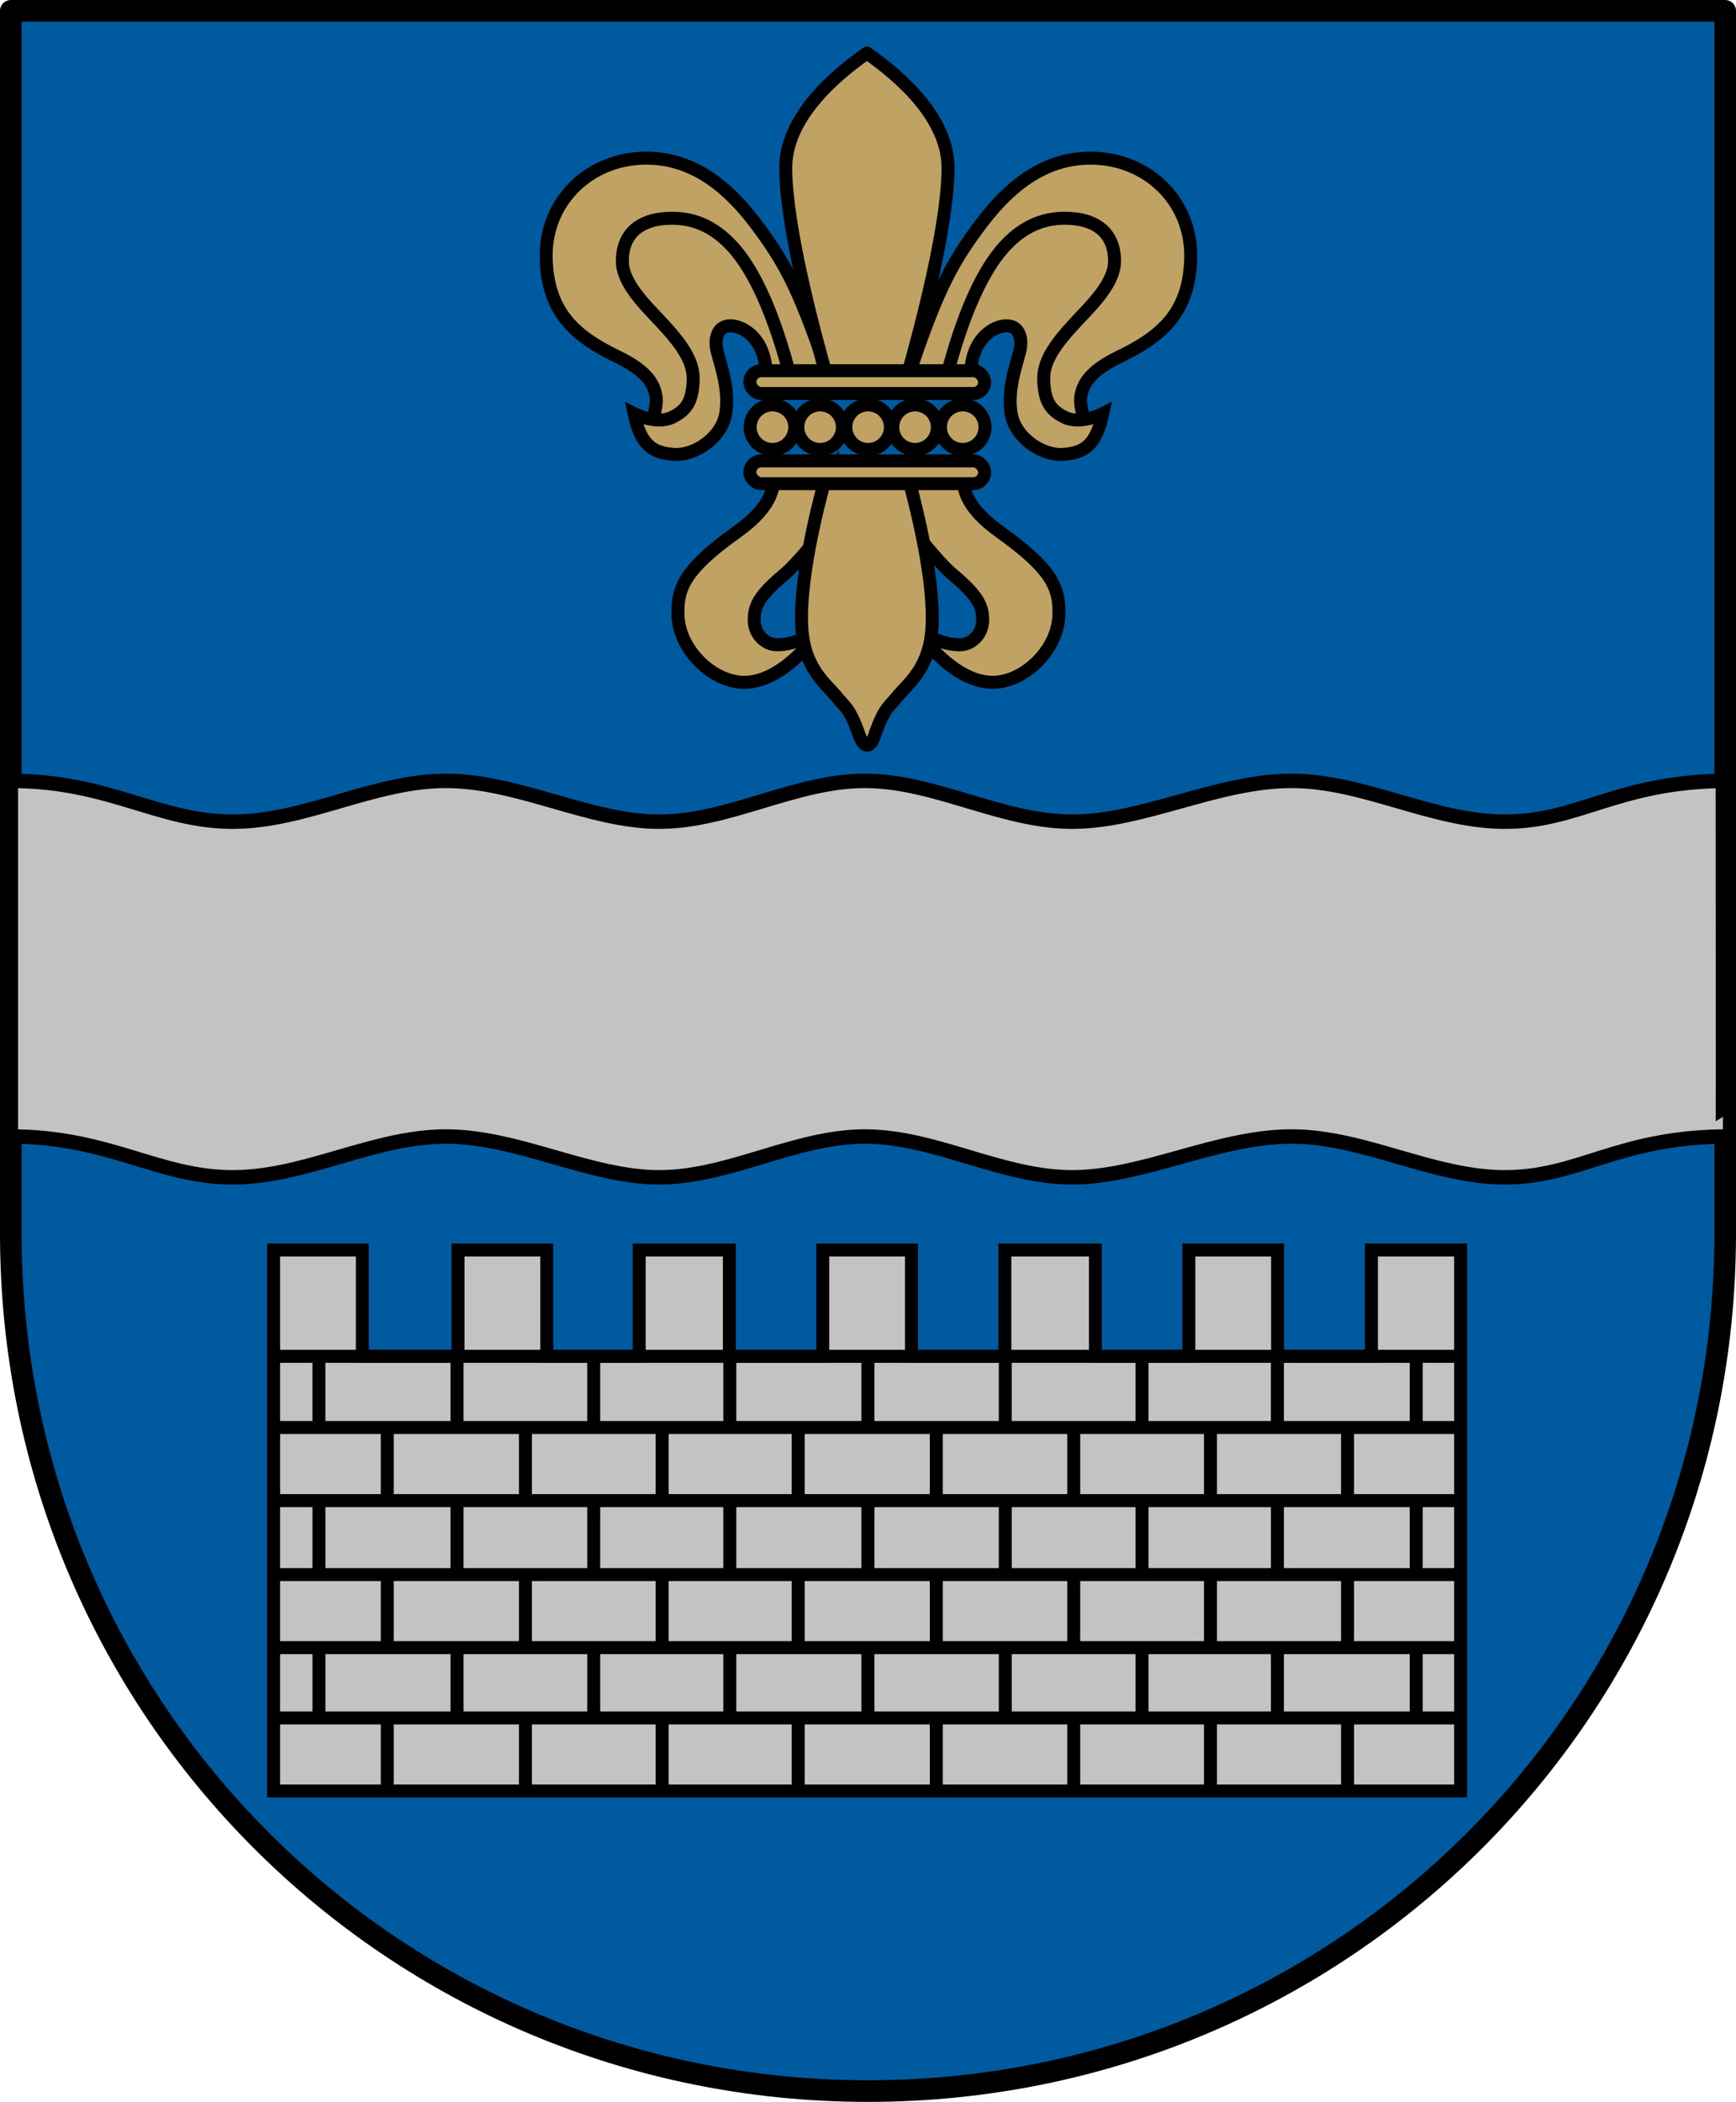
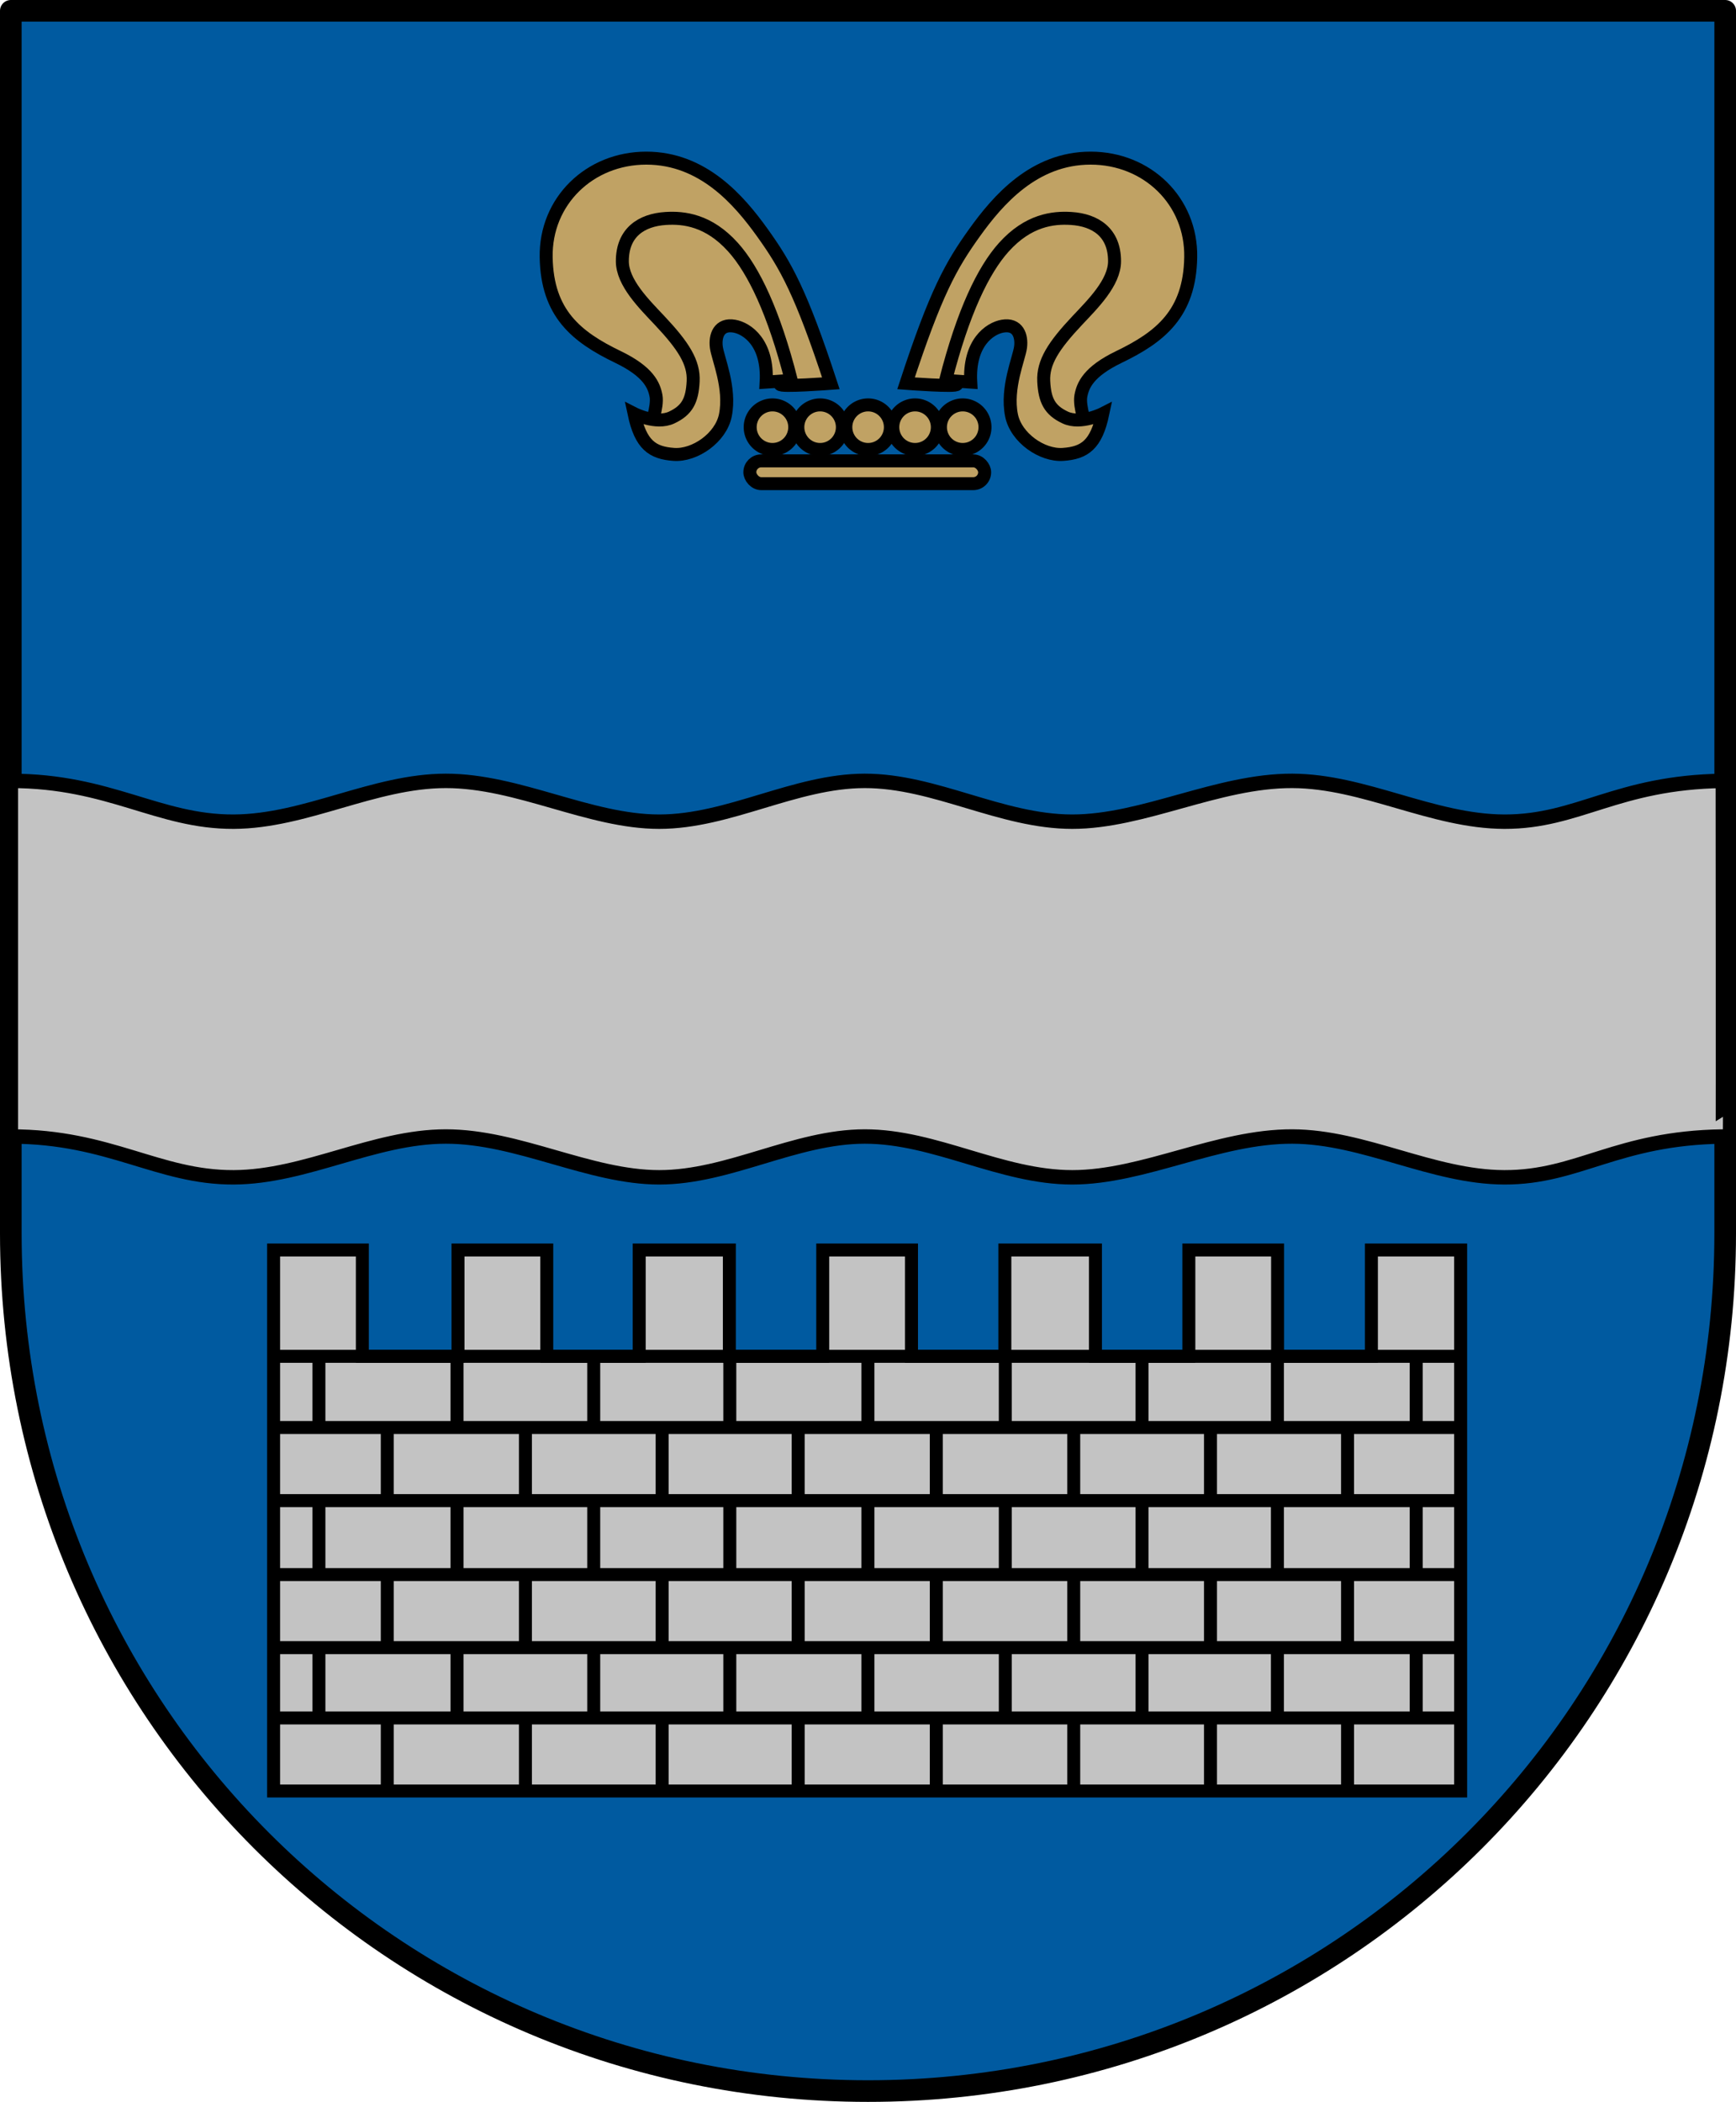
<svg xmlns="http://www.w3.org/2000/svg" xmlns:xlink="http://www.w3.org/1999/xlink" width="1203.562" height="1456.719" fill="#c0a264" stroke="black" stroke-width="9">
  <g transform="translate(-0.513,-16.005)">
    <path d="m 17.156,8 0,642.781 0,173.812 0,30.812 c 0,329.234 265.047,594.313 594.281,594.313 329.234,0 594.281,-265.078 594.281,-594.313 l 0,-30.812 0,-173.812 L 1205.719,8 17.156,8 z" transform="translate(-9.143,15.505)" fill="#005aa0" stroke-width="15" stroke-linejoin="round" />
    <path d="m 1204.094,541.688 c -73.741,1.01 -100.12,28.424 -151.5,28.281 -49.891,-0.139 -97.109,-28.112 -147,-28.281 -51.711,-0.175 -103.118,28.281 -152.531,28.281 -49.413,0 -95.038,-28.33 -143.938,-28.281 -48.404,0.049 -94.034,28.281 -142.438,28.281 -48.403,0 -97.778,-28.313 -148,-28.281 -49.891,0.032 -97.078,28.054 -146.969,28.281 C 119.346,570.207 85.878,541.688 17.188,541.688 l 0,246.469 c 68.69,0 102.158,28.52 154.531,28.281 49.891,-0.227 97.077,-28.25 146.969,-28.281 50.222,-0.032 99.597,28.281 148,28.281 48.403,0 94.033,-28.233 142.438,-28.281 48.9,-0.049 94.524,28.281 143.938,28.281 49.413,0 100.82,-28.456 152.531,-28.281 49.891,0.169 97.109,28.142 147,28.281 51.38,0.143 77.759,-27.271 151.5,-28.281 0.249,0.125 0,-246.469 0,-246.469 z" transform="translate(-9.143,15.505)" fill="#c3c3c3" stroke-width="10" />
    <g>
      <path d="m 199.344,866.812 0,374.938 822.969,0 0,-374.938 -61.875,0 0,73.688 -65.031,0 0,-73.688 -61.531,0 0,73.688 -64.75,0 0,-73.688 -62.812,0 0,73.688 -64.719,0 0,-73.688 -61.531,0 0,73.688 -64.75,0 0,-73.688 -62.5,0 0,73.688 -64.094,0 0,-73.688 -61.531,0 0,73.688 -66.312,0 0,-73.688 -61.531,0 z" transform="translate(-9.143,15.505)" style="fill:#c3c3c3;stroke-linecap:round;stroke-linejoin:miter;stroke-miterlimit:4;" />
      <path d="m 201.25,940.5 821.062,0 -821.062,0 z m 0,49.344 821.062,0 -821.062,0 z m 0,50.656 821.062,0 -821.062,0 z m -0.625,51.281 821.031,0 -821.031,0 z m 0,50.625 821.031,0 -821.031,0 z m 0,48.719 821.031,0 -821.031,0 z" transform="translate(-9.143,15.505)" style="fill:none;stroke-linecap:butt;stroke-linejoin:miter;stroke-miterlimit:4;" />
      <path d="m 230.75,939.875 0,49.969 0,-49.969 z m 95.75,0 0,49.969 0,-49.969 z m 94.781,0 0,49.969 0,-49.969 z m 94.344,0 0,49.969 0,-49.969 z m 95.75,0 0,49.969 0,-49.969 z m 95.25,0 0,49.969 0,-49.969 z m 94.812,0 0,49.969 0,-49.969 z m 93.844,0 0,49.969 0,-49.969 z m 96.219,0 0,49.969 0,-49.969 z m -713.344,49.344 0,51.594 0,-51.594 z m 95.781,0 0,51.594 0,-51.594 z m 94.781,0 0,51.594 0,-51.594 z m 94.312,0 0,51.594 0,-51.594 z m 95.75,0 0,51.594 0,-51.594 z m 95.281,0 0,51.594 0,-51.594 z m 94.812,0 0,51.594 0,-51.594 z m 95.031,0 0,51.594 0,-51.594 z M 230.75,1041.125 l 0,51.281 0,-51.281 z m 95.75,0 0,51.281 0,-51.281 z m 94.781,0 0,51.281 0,-51.281 z m 94.344,0 0,51.281 0,-51.281 z m 95.75,0 0,51.281 0,-51.281 z m 95.25,0 0,51.281 0,-51.281 z m 94.812,0 0,51.281 0,-51.281 z m 93.844,0 0,51.281 0,-51.281 z m 96.219,0 0,51.281 0,-51.281 z m -713.344,50.656 0,50.625 0,-50.625 z m 95.781,0 0,50.625 0,-50.625 z m 94.781,0 0,50.625 0,-50.625 z m 94.312,0 0,50.625 0,-50.625 z m 95.75,0 0,50.625 0,-50.625 z m 95.281,0 0,50.625 0,-50.625 z m 94.812,0 0,50.625 0,-50.625 z m 95.031,0 0,50.625 0,-50.625 z m -713.156,50.938 0,48.406 0,-48.406 z m 95.75,0 0,48.406 0,-48.406 z m 94.781,0 0,48.406 0,-48.406 z m 94.344,0 0,48.406 0,-48.406 z m 95.75,0 0,48.406 0,-48.406 z m 95.25,0 0,48.406 0,-48.406 z m 94.812,0 0,48.406 0,-48.406 z m 93.844,0 0,48.406 0,-48.406 z m 96.219,0 0,48.406 0,-48.406 z m -713.344,48.406 0,50.625 0,-50.625 z m 95.781,0 0,50.625 0,-50.625 z m 94.781,0 0,50.625 0,-50.625 z m 94.312,0 0,50.625 0,-50.625 z m 95.75,0 0,50.625 0,-50.625 z m 95.281,0 0,50.625 0,-50.625 z m 94.812,0 0,50.625 0,-50.625 z m 95.031,0 0,50.625 0,-50.625 z" transform="translate(-9.143,15.505)" style="fill:none;stroke-linecap:butt;stroke-linejoin:miter;stroke-miterlimit:4;" />
    </g>
    <g id="g4043">
      <path d="m 460.421,296.974 c 0,0 5.417,-14.557 4.063,-22.005 -1.354,-7.448 -5.259,-16.883 -26.407,-27.084 -28.776,-13.88 -49.089,-30.13 -49.766,-69.063 -0.677,-38.933 30.13,-68.725 69.402,-68.725 39.271,0 64.324,29.115 80.574,51.797 16.25,22.683 26.745,41.302 47.396,104.272 0,0 -35.547,2.708 -35.209,0.677 0.339,-2.031 -17.266,-54.167 -17.266,-54.167 l -45.704,5.078 13.88,67.032 -24.375,21.328 z" transform="translate(-9.143,15.505)" style="stroke-linecap:butt;stroke-linejoin:miter;stroke-miterlimit:4" />
-       <path d="m 546.073,327.104 c 0.339,9.141 0.984,23.162 -25.391,41.98 -35.646,25.432 -41.823,38.53 -40.964,58.23 1.072,24.579 25.391,47.058 47.396,46.042 28.41,-1.311 52.136,-37.578 52.136,-37.578 0,0 -16.25,12.526 -32.162,11.511 -6.499,-0.415 -14.557,-6.771 -14.557,-17.266 0,-10.495 4.74,-17.943 21.328,-31.823 16.589,-13.88 57.891,-71.094 57.891,-71.094 z" transform="translate(-9.143,15.505)" style="stroke-linecap:butt;stroke-linejoin:miter;stroke-miterlimit:4" />
      <path d="m 540.825,265.32 c 1.523,-27.253 -13.22,-37.199 -22.005,-38.763 -10.686,-1.903 -13.542,6.771 -12.526,14.557 1.016,7.787 10.086,28.143 6.263,47.227 -3.117,15.561 -21.159,28.099 -35.716,27.084 -14.921,-1.041 -23.021,-6.602 -27.591,-28.268 0,0 15.235,7.787 26.068,2.708 10.833,-5.078 14.219,-11.849 14.896,-25.052 0.677,-13.203 -6.771,-24.714 -23.36,-42.318 -10.683,-11.337 -25.729,-26.157 -25.729,-40.964 -10e-6,-19.974 13.285,-28.556 30.13,-29.623 12.494,-0.791 29.711,1.143 46.599,19.896 14.332,15.915 28.285,44.93 40.407,92.331 z" transform="translate(-9.143,15.505)" style="stroke-linecap:butt;stroke-linejoin:miter;stroke-miterlimit:4" />
    </g>
    <use transform="matrix(-1,0,0,1,1205.204,0)" xlink:href="#g4043" />
-     <path d="m 610.688,37.312 c -25.227,17.606 -56.281,46.065 -56.281,79.594 0,38.581 17.856,107.469 29.188,147.312 0.398,-0.061 0.803,-0.094 1.219,-0.094 l 52.938,0 c 11.332,-39.856 29.188,-108.664 29.188,-147.219 0,-33.528 -31.023,-61.987 -56.25,-79.594 z m -27.781,290.75 c -8.343,30.418 -18.783,75.267 -17.469,105.781 1.28,29.718 16.435,39.93 24.656,50.031 5.877,7.221 8.247,7.213 14.422,23.739 3.89,12.457 9.01,12.532 12.436,-0.256 6.095,-16.269 8.452,-16.3 14.298,-23.483 8.222,-10.101 23.377,-20.313 24.656,-50.031 1.311,-30.442 -9.073,-75.148 -17.406,-105.562 l -53.688,0 c -0.66,0 -1.294,-0.068 -1.906,-0.219 z" transform="translate(-9.143,15.505)" style="stroke-linecap:butt;stroke-linejoin:miter;stroke-miterlimit:4" />
-     <rect width="162.783" height="15.8" ry="7.9" x="529.525" y="257.418" transform="translate(-9.143,15.505)" style="stroke-linecap:round;stroke-linejoin:miter;stroke-miterlimit:4;" />
    <rect width="162.783" height="15.8" ry="7.9" x="520.382" y="335.403" style="stroke-linecap:round;stroke-linejoin:miter;stroke-miterlimit:4;" />
    <path id="circle" d="m 626.955,295.601 a 15.44,15.44 0 1 1 -30.881,0 15.44,15.44 0 1 1 30.881,0 z" transform="translate(-9.143,16.463)" />
    <use x="-66.31" xlink:href="#circle" />
    <use x="-33.275" xlink:href="#circle" />
    <use x="32.557" xlink:href="#circle" />
    <use x="65.592" xlink:href="#circle" />
  </g>
</svg>